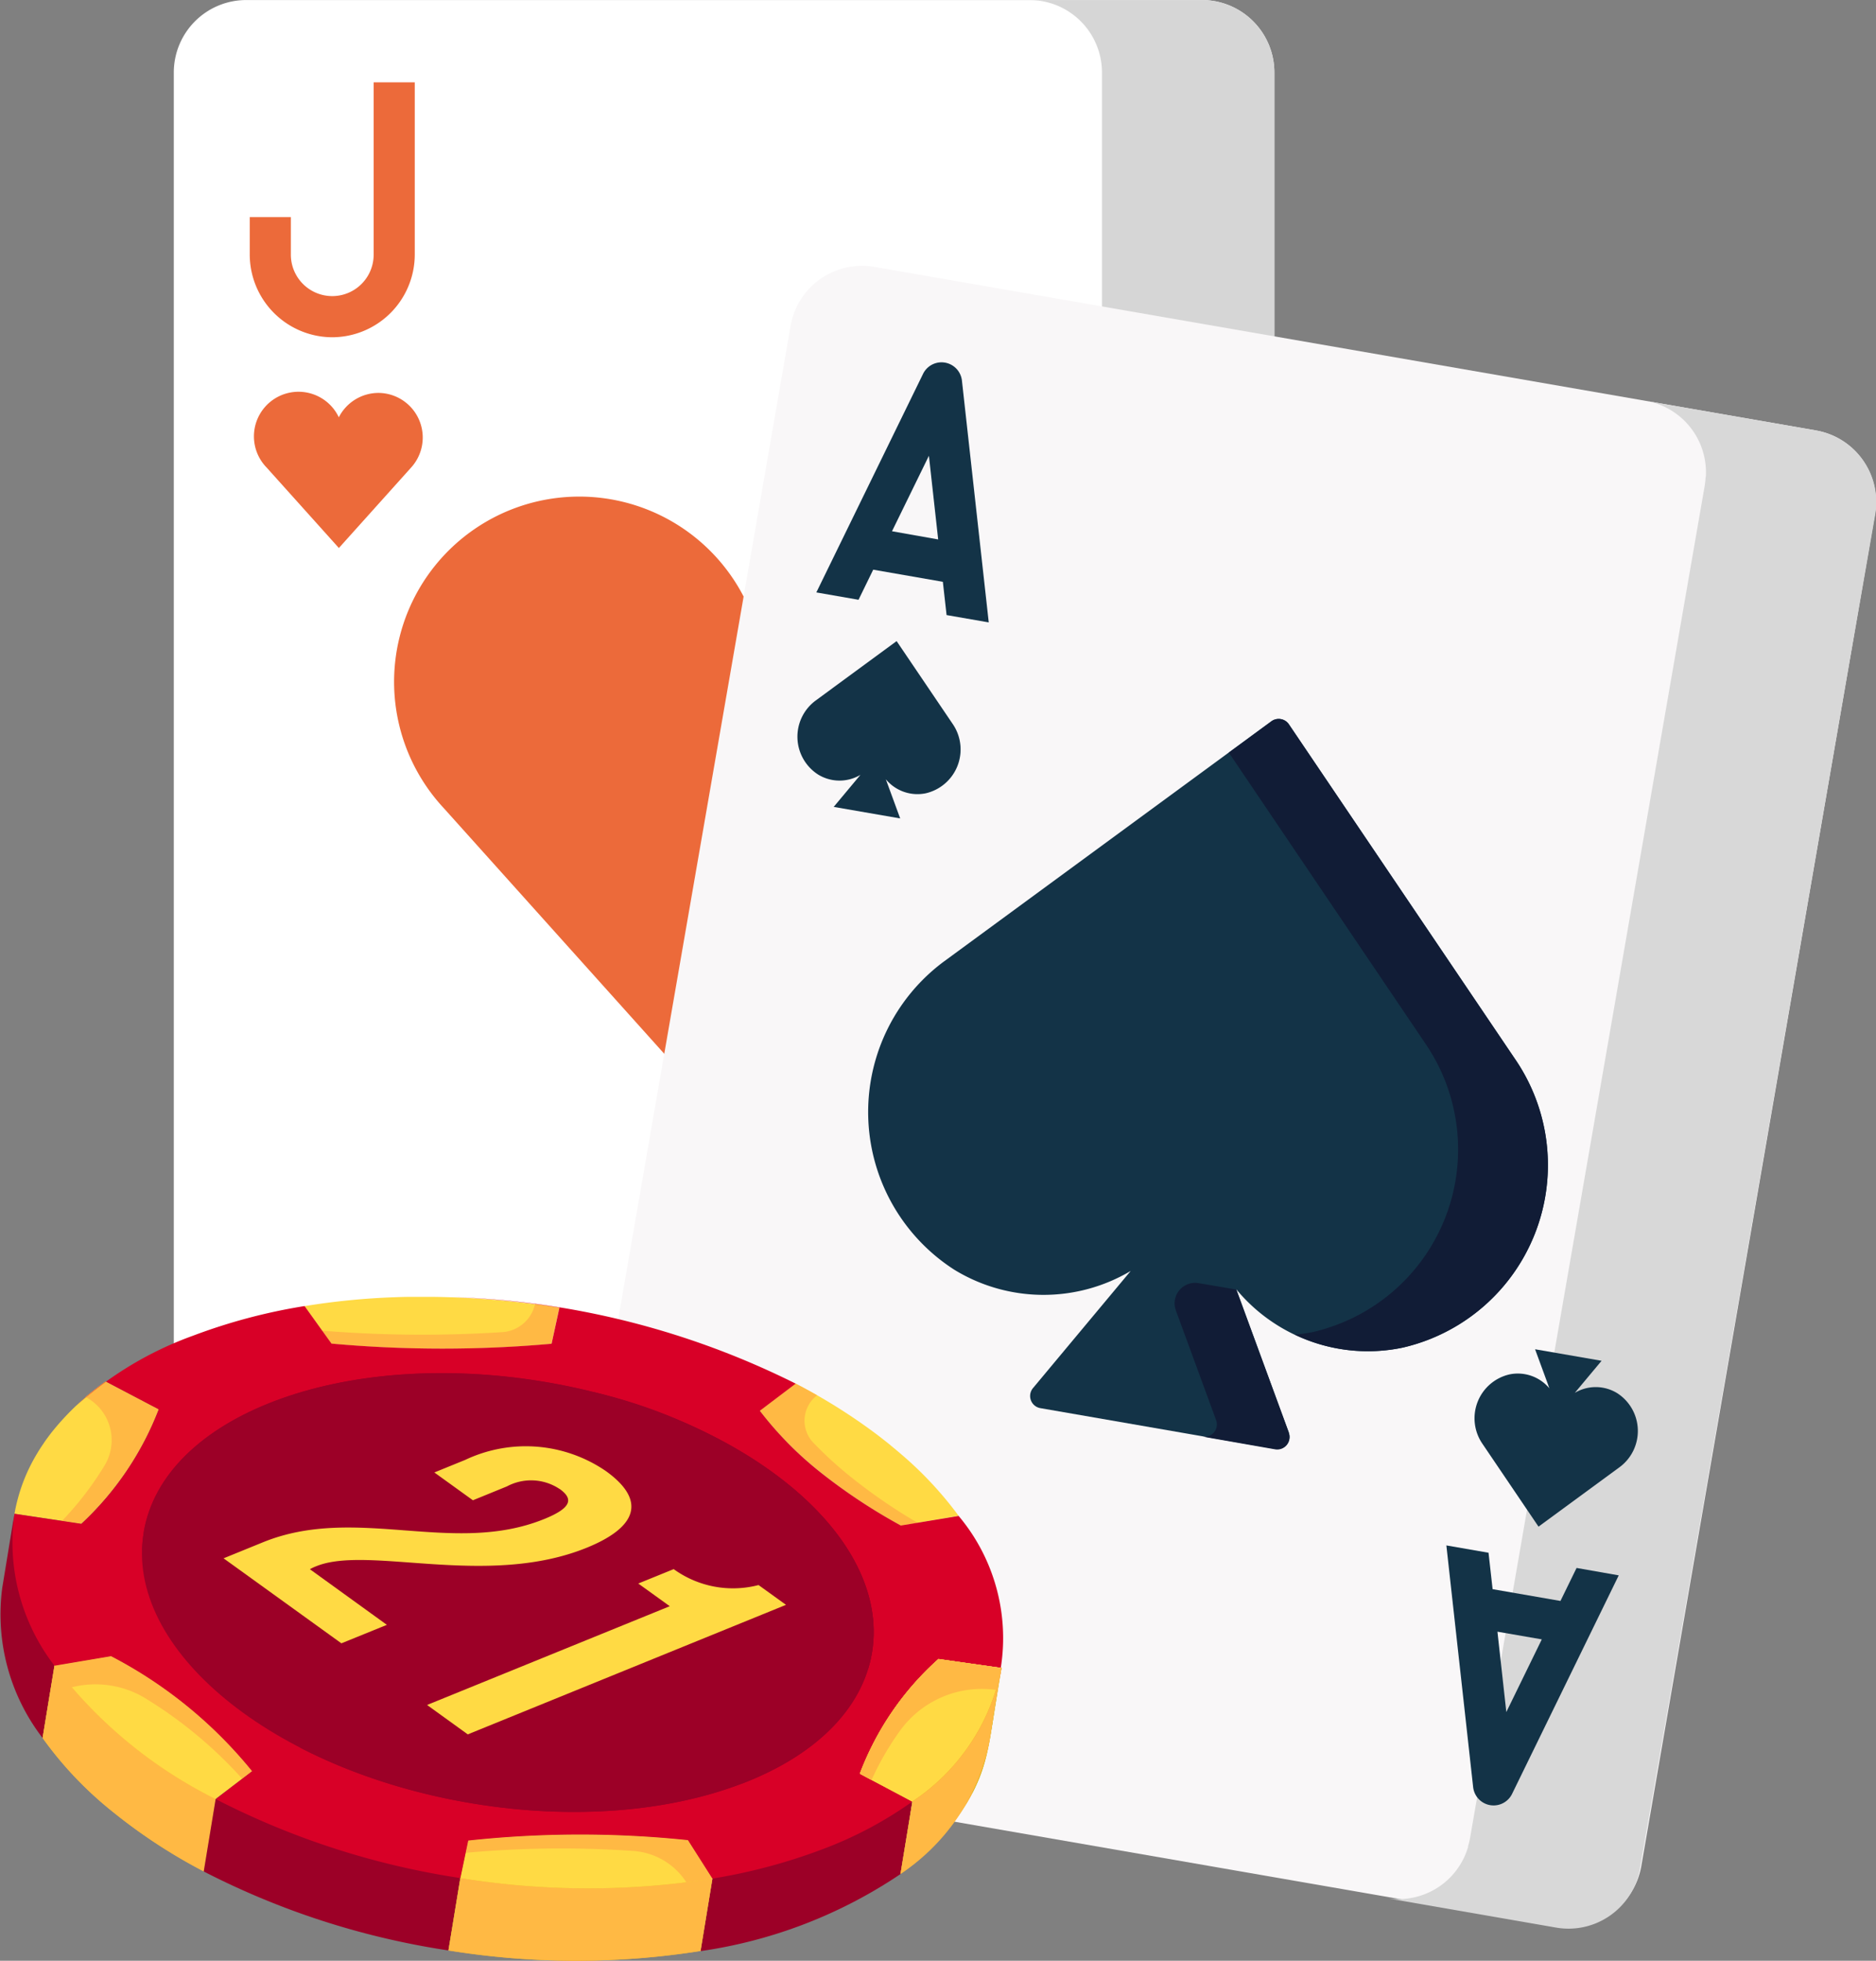
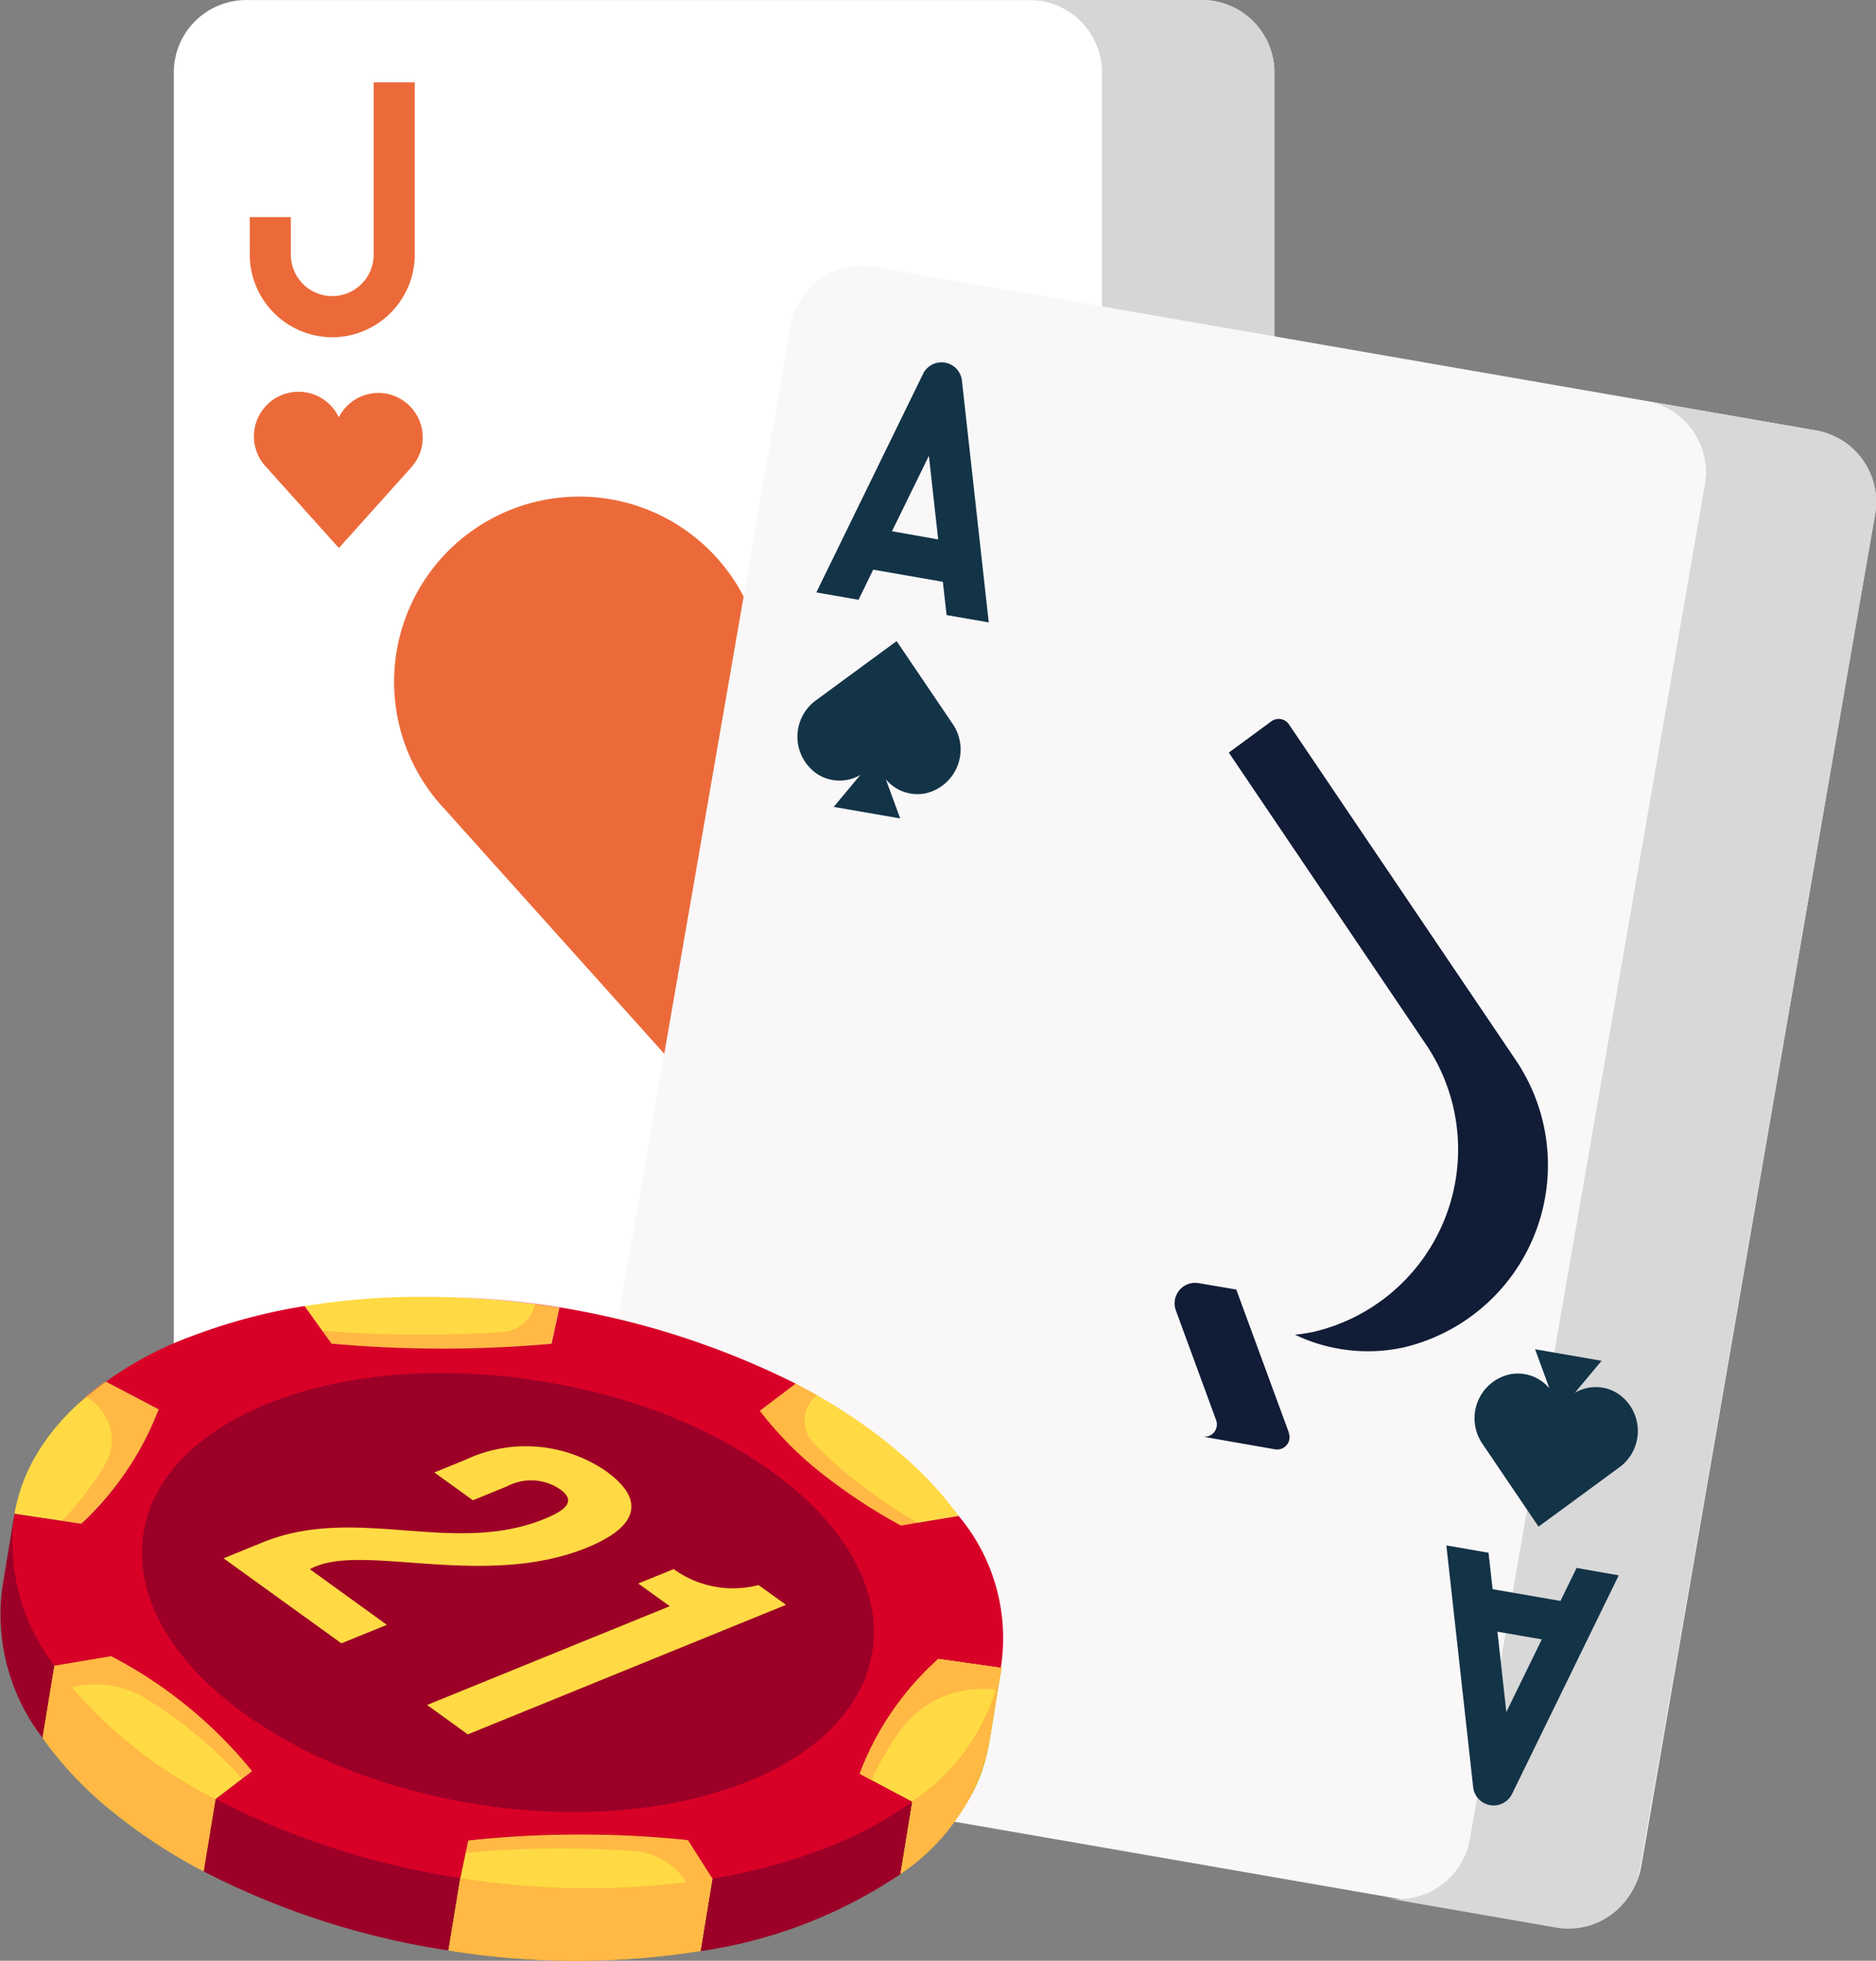
<svg xmlns="http://www.w3.org/2000/svg" width="58.913" height="61.545" viewBox="0 0 58.913 61.545">
  <rect x="0" y="0" width="58.913" height="61.545" fill="#808080" stroke="none" />
  <defs>
    <clipPath id="clip-path">
      <rect id="Rectangle_10693" data-name="Rectangle 10693" width="58.913" height="61.545" fill="none" />
    </clipPath>
  </defs>
  <g id="Group_40625" data-name="Group 40625" transform="translate(0 0)">
    <g id="Group_40624" data-name="Group 40624" transform="translate(0 0)" clip-path="url(#clip-path)">
      <path id="Path_20702" data-name="Path 20702" d="M23.741,41.788a2.151,2.151,0,0,1,2.148-2.148H38.721V2.277A2.275,2.275,0,0,0,36.445,0H6.435A2.275,2.275,0,0,0,4.16,2.277v43.1a2.276,2.276,0,0,0,2.275,2.277H23.741Z" transform="translate(1.298 0.001)" fill="#fff" />
      <path id="Path_20703" data-name="Path 20703" d="M26.916,2.277V14.711h5.415V2.277A2.277,2.277,0,0,0,30.054,0H24.639a2.277,2.277,0,0,1,2.277,2.277" transform="translate(7.69 0.001)" fill="#d6d6d6" />
      <path id="Path_20704" data-name="Path 20704" d="M8.57,9.971A2.6,2.6,0,0,1,5.977,7.379V6.2H7.268V7.379a1.3,1.3,0,1,0,2.6,0V1.97h1.291V7.379A2.6,2.6,0,0,1,8.57,9.971Z" transform="translate(1.866 0.615)" fill="#ec6a3a" />
      <path id="Path_20705" data-name="Path 20705" d="M26.086,11.9a5.812,5.812,0,0,0-5.65,3.17,5.815,5.815,0,1,0-9.443,6.589l8.97,9.989a.636.636,0,0,0,.947,0l8.97-9.989a5.814,5.814,0,0,0-3.793-9.76Z" transform="translate(2.944 3.708)" fill="#ec6a3a" />
      <path id="Path_20706" data-name="Path 20706" d="M29.28,17.3a5.816,5.816,0,0,0-7.787-5.067,5.814,5.814,0,0,1,2.27,9.428l-7.458,8.307,1.512,1.683a.636.636,0,0,0,.947,0l8.971-9.99A5.8,5.8,0,0,0,29.28,17.3Z" transform="translate(5.089 3.708)" fill="#fd4755" />
      <path id="Path_20707" data-name="Path 20707" d="M9.984,9.4a1.4,1.4,0,0,0-1.247.765A1.4,1.4,0,1,0,6.47,11.742l2.269,2.526,2.269-2.526A1.4,1.4,0,0,0,9.984,9.4Z" transform="translate(1.903 2.933)" fill="#ec6a3a" />
      <path id="Path_20708" data-name="Path 20708" d="M54.736,14.157a2.278,2.278,0,0,0-1.854-2.632L23.315,6.392a2.276,2.276,0,0,0-2.632,1.853L13.31,50.711a2.277,2.277,0,0,0,1.854,2.632l29.547,5.13A2.322,2.322,0,0,0,47.4,56.582Z" transform="translate(4.144 1.985)" fill="#f9f7f8" />
      <path id="Path_20709" data-name="Path 20709" d="M46.672,10.517l-5.34-.928a2.279,2.279,0,0,1,1.883,2.388l-.007-.005a2.174,2.174,0,0,1-.029.287L35.813,54.688a2.436,2.436,0,0,1-.068.281l.007,0a2.277,2.277,0,0,1-2.577,1.614l5.34.928a2.278,2.278,0,0,0,2.632-1.855l.8-4.581,5.788-33.34.8-4.582a2.278,2.278,0,0,0-1.854-2.632" transform="translate(10.354 2.993)" fill="#d8d8d8" />
-       <path id="Path_20710" data-name="Path 20710" d="M41.125,27.92,33.992,17.37a.387.387,0,0,0-.55-.1L23.172,24.8a5.881,5.881,0,0,0,.314,9.687,5.368,5.368,0,0,0,5.537.037L25.955,38.2a.387.387,0,0,0,.231.63l7.371,1.279a.387.387,0,0,0,.43-.514L32.339,35.1a5.365,5.365,0,0,0,5.225,1.83A5.881,5.881,0,0,0,41.125,27.92Z" transform="translate(6.485 5.369)" fill="#133347" />
      <path id="Path_20711" data-name="Path 20711" d="M38.431,27.92,31.3,17.37a.387.387,0,0,0-.55-.1l-1.34.983,6.2,9.174a5.882,5.882,0,0,1-3.561,9.014,5.3,5.3,0,0,1-.563.083,5.305,5.305,0,0,0,3.384.407A5.88,5.88,0,0,0,38.431,27.92Z" transform="translate(9.179 5.369)" fill="#111c36" />
      <path id="Path_20712" data-name="Path 20712" d="M31.7,35.389,30.049,30.9l-1.181-.2a.644.644,0,0,0-.715.858l1.264,3.444a.387.387,0,0,1-.429.514l2.282.4a.387.387,0,0,0,.429-.514" transform="translate(8.774 9.576)" fill="#111c36" />
      <path id="Path_20713" data-name="Path 20713" d="M23.97,17.95,22.2,15.336,19.66,17.2a1.411,1.411,0,0,0,.075,2.325,1.286,1.286,0,0,0,1.329.009l-.84,1.006,2.088.362-.451-1.229a1.291,1.291,0,0,0,1.254.44A1.413,1.413,0,0,0,23.97,17.95Z" transform="translate(5.957 4.787)" fill="#133347" />
      <path id="Path_20714" data-name="Path 20714" d="M23.628,16.6l1.324.23L24.11,9.242a.645.645,0,0,0-1.222-.211l-3.35,6.858,1.325.231.461-.945,2.187.381Zm-1.714-2.631L23.073,11.6l.291,2.626Z" transform="translate(6.098 2.706)" fill="#133347" />
      <path id="Path_20715" data-name="Path 20715" d="M35.53,35.231,37.3,37.845l2.544-1.866a1.411,1.411,0,0,0-.075-2.325,1.286,1.286,0,0,0-1.329-.009l.84-1.006-2.088-.362.451,1.229a1.291,1.291,0,0,0-1.254-.44A1.413,1.413,0,0,0,35.53,35.231Z" transform="translate(11.015 10.074)" fill="#133347" />
      <path id="Path_20716" data-name="Path 20716" d="M38.706,37.677,38.2,38.713l-2.131-.37L35.941,37.2l-1.324-.23.841,7.587a.646.646,0,0,0,1.222.213l3.35-6.86ZM36.5,42.2l-.279-2.522,1.393.241Z" transform="translate(10.804 11.538)" fill="#133347" />
      <path id="Path_20717" data-name="Path 20717" d="M15.289,31.361,15.042,32.5a38.477,38.477,0,0,1-6.911-.005l-.845-1.178a22.352,22.352,0,0,1,2.86-.281c.121-.005.24-.008.361-.01h.024l.151,0h.69a26.837,26.837,0,0,1,3.917.344" transform="translate(2.274 9.681)" fill="#ffda44" />
      <path id="Path_20718" data-name="Path 20718" d="M15.156,31.307l-.247,1.134A38.477,38.477,0,0,1,8,32.435l-.29-.405a38.844,38.844,0,0,0,5.659.046,1.127,1.127,0,0,0,1.027-.882c.256.034.506.072.761.113" transform="translate(2.406 9.737)" fill="#ffb944" />
      <path id="Path_20719" data-name="Path 20719" d="M10.785,31.025h0" transform="translate(3.358 9.684)" fill="#6fcc01" />
      <path id="Path_20720" data-name="Path 20720" d="M10.808,31.026l-.2-.005.2.005" transform="translate(3.31 9.683)" fill="#6fcc01" />
      <path id="Path_20721" data-name="Path 20721" d="M10.627,31.021l-.227,0,.227,0" transform="translate(3.246 9.681)" fill="#6fcc01" />
      <path id="Path_20722" data-name="Path 20722" d="M19.4,33.1l-.373,2.273-1.127.852.374-2.273Z" transform="translate(5.586 10.331)" fill="#6fcc01" />
      <path id="Path_20723" data-name="Path 20723" d="M23.464,36.262l-.373,2.273-1.817.308.374-2.273Z" transform="translate(6.64 11.318)" fill="#c8c0b3" />
      <path id="Path_20724" data-name="Path 20724" d="M22.293,35.036c.038.031.076.062.113.093l.025.021.112.094.117.1.012.01a11.518,11.518,0,0,1,1.758,1.895l-1.816.308a17.645,17.645,0,0,1-2.582-1.72,10.917,10.917,0,0,1-1.85-1.888l1.126-.853a17.9,17.9,0,0,1,2.59,1.627l.013.01c.081.062.161.125.241.188l.028.022.114.092" transform="translate(5.675 10.331)" fill="#ffda44" />
      <path id="Path_20725" data-name="Path 20725" d="M23.145,37.47l-.533.089a17.477,17.477,0,0,1-2.58-1.723,10.65,10.65,0,0,1-1.851-1.888l1.126-.852c.228.119.457.243.678.37a1,1,0,0,0-.126,1.479A12.241,12.241,0,0,0,21,35.992a17.083,17.083,0,0,0,2.149,1.479" transform="translate(5.675 10.331)" fill="#ffb944" />
-       <path id="Path_20726" data-name="Path 20726" d="M22.7,37.355l-.373,2.273a17.629,17.629,0,0,1-2.581-1.72A10.98,10.98,0,0,1,17.9,36.018l.373-2.271a10.975,10.975,0,0,0,1.851,1.888,17.629,17.629,0,0,0,2.581,1.72" transform="translate(5.586 10.533)" fill="#c8c0b3" />
-       <path id="Path_20727" data-name="Path 20727" d="M1.67,33.791l-.085.088.085-.088" transform="translate(0.495 10.547)" fill="#6fcc01" />
      <path id="Path_20728" data-name="Path 20728" d="M4.872,33.92a9.636,9.636,0,0,1-2.43,3.593L.347,37.2a5.47,5.47,0,0,1,.731-1.926c.038-.064.077-.125.117-.186l.016-.024.047-.068.021-.033.043-.062.029-.041.029-.039.063-.085.016-.021c.014-.018.029-.037.042-.055l.013-.016a8.125,8.125,0,0,1,1.7-1.594Z" transform="translate(0.108 10.315)" fill="#ffda44" />
      <path id="Path_20729" data-name="Path 20729" d="M4.516,33.921a9.639,9.639,0,0,1-2.433,3.591l-.6-.089a9.913,9.913,0,0,0,1.341-1.746,1.531,1.531,0,0,0-.6-2.143c.193-.167.4-.329.622-.485Z" transform="translate(0.464 10.315)" fill="#ffb944" />
      <path id="Path_20730" data-name="Path 20730" d="M23.26,43.794l.373-2.273a5.508,5.508,0,0,0,.51-1.418c-.349,2.124-.375,2.713-.883,3.691" transform="translate(7.26 12.517)" fill="#6fcc01" />
      <path id="Path_20731" data-name="Path 20731" d="M22.317,43.3l-.373,2.273L20.3,44.7l.374-2.273Z" transform="translate(6.335 13.244)" fill="#c8c0b3" />
      <path id="Path_20732" data-name="Path 20732" d="M.07,38.527l.373-2.273c-.049,1.3.735,2.5,1.269,4.71l-.374,2.273A6.358,6.358,0,0,1,.07,38.527" transform="translate(0 11.316)" fill="#9c0027" />
      <path id="Path_20733" data-name="Path 20733" d="M23.418,43.1l-.373,2.273a15.046,15.046,0,0,1-6.278,2.418l.373-2.273c1.878-.81,4.12-1.661,6.278-2.418" transform="translate(5.233 13.451)" fill="#9c0027" />
      <path id="Path_20734" data-name="Path 20734" d="M5.27,43.017,4.9,45.29l-.02.025.374-2.273Z" transform="translate(1.522 13.427)" fill="#c8c0b3" />
      <path id="Path_20735" data-name="Path 20735" d="M7.6,43.227l-1.126.85-.018.025-.373,2.271a17.019,17.019,0,0,1-2.854-1.867A11.553,11.553,0,0,1,1.02,42.185l.373-2.271,1.777-.294A13.913,13.913,0,0,1,7.6,43.227" transform="translate(0.318 12.366)" fill="#fec226" />
      <path id="Path_20736" data-name="Path 20736" d="M4.461,40.456c-.43-.285-.89-.566-1.38-.835L1.3,39.916l1.778-.3c.489.273.949.551,1.379.838" transform="translate(0.407 12.366)" fill="#fec226" />
      <path id="Path_20737" data-name="Path 20737" d="M6.455,44.033l-.373,2.273a17.163,17.163,0,0,1-2.854-1.868A11.6,11.6,0,0,1,1.02,42.116l.373-2.273a14.4,14.4,0,0,0,5.062,4.19" transform="translate(0.318 12.436)" fill="#ffb944" />
      <path id="Path_20738" data-name="Path 20738" d="M7.51,43.226l-1.124.852-.021.025A14.417,14.417,0,0,1,1.3,39.913l1.777-.294a14.029,14.029,0,0,1,4.43,3.607" transform="translate(0.407 12.366)" fill="#ffda44" />
      <path id="Path_20739" data-name="Path 20739" d="M7.509,43.228l-.311.236a13.7,13.7,0,0,0-3.1-2.56A3.025,3.025,0,0,0,1.829,40.6c-.189-.224-.365-.453-.526-.682l1.778-.3a13.952,13.952,0,0,1,4.428,3.61" transform="translate(0.407 12.366)" fill="#ffb944" />
      <path id="Path_20740" data-name="Path 20740" d="M11.354,44.028,10.981,46.3l-.248,1.177.373-2.273Z" transform="translate(3.35 13.742)" fill="#6fcc01" />
      <path id="Path_20741" data-name="Path 20741" d="M12.933,45.515l-.373,2.273a24.849,24.849,0,0,1-7.684-2.479l.374-2.273c2.375.661,5.044,1.471,7.682,2.479" transform="translate(1.522 13.433)" fill="#9c0027" />
      <path id="Path_20742" data-name="Path 20742" d="M19.021,45.269l-.373,2.271a24.949,24.949,0,0,1-7.915-.016l.373-2.271.168-.793h0l.084-.388q1.23-.13,2.509-.172a32.527,32.527,0,0,1,4.393.16Z" transform="translate(3.35 13.697)" fill="#efae1d" />
      <path id="Path_20743" data-name="Path 20743" d="M19.023,44.943l-.373,2.273a25.121,25.121,0,0,1-7.917-.017l.374-2.273a25.113,25.113,0,0,0,7.916.017" transform="translate(3.35 14.023)" fill="#ffb944" />
      <path id="Path_20744" data-name="Path 20744" d="M18.165,44.06l.768,1.21a25.113,25.113,0,0,1-7.916-.017l.247-1.178a32.659,32.659,0,0,1,6.9-.014" transform="translate(3.439 13.697)" fill="#ffda44" />
      <path id="Path_20745" data-name="Path 20745" d="M18.894,45.27c-.272.046-.542.084-.817.117a2.156,2.156,0,0,0-1.659-.985,32.907,32.907,0,0,0-5.275.058l.081-.387a32.838,32.838,0,0,1,6.9-.013Z" transform="translate(3.478 13.697)" fill="#ffb944" />
      <path id="Path_20746" data-name="Path 20746" d="M28.562,46.864a12.217,12.217,0,0,1-2.813,1.493,17.865,17.865,0,0,1-3.465.925l-.769-1.208a32.737,32.737,0,0,0-6.9.013l-.247,1.178a24.849,24.849,0,0,1-7.684-2.479l1.144-.876A14.029,14.029,0,0,0,3.4,42.3l-1.777.3a6.335,6.335,0,0,1-1.257-4.77l2.1.316a9.632,9.632,0,0,0,2.429-3.593l-1.662-.873a8.709,8.709,0,0,0-.933.764,11.09,11.09,0,0,1,3.665-2.2,17.886,17.886,0,0,1,3.511-.933l.845,1.178a38.6,38.6,0,0,0,6.911.005l.247-1.135a27.078,27.078,0,0,0-3.418-.333,25.86,25.86,0,0,1,10.837,2.72l-1.126.852a10.955,10.955,0,0,0,1.849,1.888A17.732,17.732,0,0,0,28.2,38.2l1.817-.3a5.96,5.96,0,0,1,.789,6.453,5.508,5.508,0,0,0,.556-1.685l-1.976-.277a9.16,9.16,0,0,0-2.469,3.6Z" transform="translate(0.089 9.684)" fill="#d80027" />
      <path id="Path_20747" data-name="Path 20747" d="M25.026,39.967l-.009.059c-.375,1.952-.291,2.685-.922,3.9a.086.086,0,0,1-.01.022c0,.008-.1.18-.121.218a7.465,7.465,0,0,1-2.11,2.266l.374-2.271-1.277-.678v0l-.37-.2a9.2,9.2,0,0,1,2.467-3.6Z" transform="translate(6.424 12.389)" fill="#efae1d" />
      <path id="Path_20748" data-name="Path 20748" d="M25.025,39.967a6.513,6.513,0,0,1-2.8,4.192l-1.647-.873a9.16,9.16,0,0,1,2.469-3.6Z" transform="translate(6.423 12.388)" fill="#ffda44" />
      <path id="Path_20749" data-name="Path 20749" d="M25.025,39.967a5.462,5.462,0,0,1-.156.69,3.174,3.174,0,0,0-3.024,1.273,9.019,9.019,0,0,0-.9,1.555l-.369-.2a9.152,9.152,0,0,1,2.468-3.6Z" transform="translate(6.423 12.388)" fill="#ffb944" />
      <path id="Path_20750" data-name="Path 20750" d="M24.716,39.935l-.373,2.273a6.534,6.534,0,0,1-2.791,4.148l.373-2.273a6.534,6.534,0,0,0,2.791-4.148" transform="translate(6.727 12.465)" fill="#ffb944" />
      <path id="Path_20751" data-name="Path 20751" d="M3.448,37.856c.6-3.659,6.209-5.784,12.527-4.746s10.951,4.844,10.35,8.5S20.115,47.4,13.8,46.359s-10.951-4.844-10.35-8.5" transform="translate(1.06 10.252)" fill="#9c0027" />
      <path id="Path_20752" data-name="Path 20752" d="M21.07,45.587c-4.057,1.559-9.766,1.008-13.91-1.139a17.393,17.393,0,0,0,10.056-.3C23.09,41.9,22.575,36.466,16.4,33.3a15.854,15.854,0,0,1,6.13,2.909c4.068,3.309,3.415,7.512-1.458,9.382" transform="translate(2.235 10.393)" fill="#9c0027" />
      <path id="Path_20753" data-name="Path 20753" d="M26.2,42.136c.034-1.555-.837-3.225-2.668-4.712-4.064-3.313-11.31-4.481-16.181-2.608-2.166.831-3.5,2.123-3.949,3.6.037-1.908,1.442-3.644,4.123-4.674,4.871-1.872,12.119-.7,16.181,2.608,2.259,1.84,3.064,3.952,2.494,5.79" transform="translate(1.061 10.252)" fill="#9c0027" />
      <path id="Path_20754" data-name="Path 20754" d="M15.9,35.933a1.612,1.612,0,0,0-1.649-.079l-1.069.436-1.211-.873.968-.394a4.448,4.448,0,0,1,4.424.354c1.257.905,1,1.748-.6,2.4-3.14,1.277-6.861-.085-8.5.583a1.369,1.369,0,0,0-.2.094L10.48,40.2l-1.428.58-3.7-2.668,1.228-.5c2.94-1.2,5.964.436,8.848-.736.9-.366.886-.648.478-.942" transform="translate(1.669 10.801)" fill="#ffda44" />
      <path id="Path_20755" data-name="Path 20755" d="M17.966,37.536a3.18,3.18,0,0,0,2.665.5l.862.621L11.5,42.723,10.221,41.8l7.622-3.1-.989-.712Z" transform="translate(3.19 11.716)" fill="#ffda44" />
    </g>
  </g>
</svg>